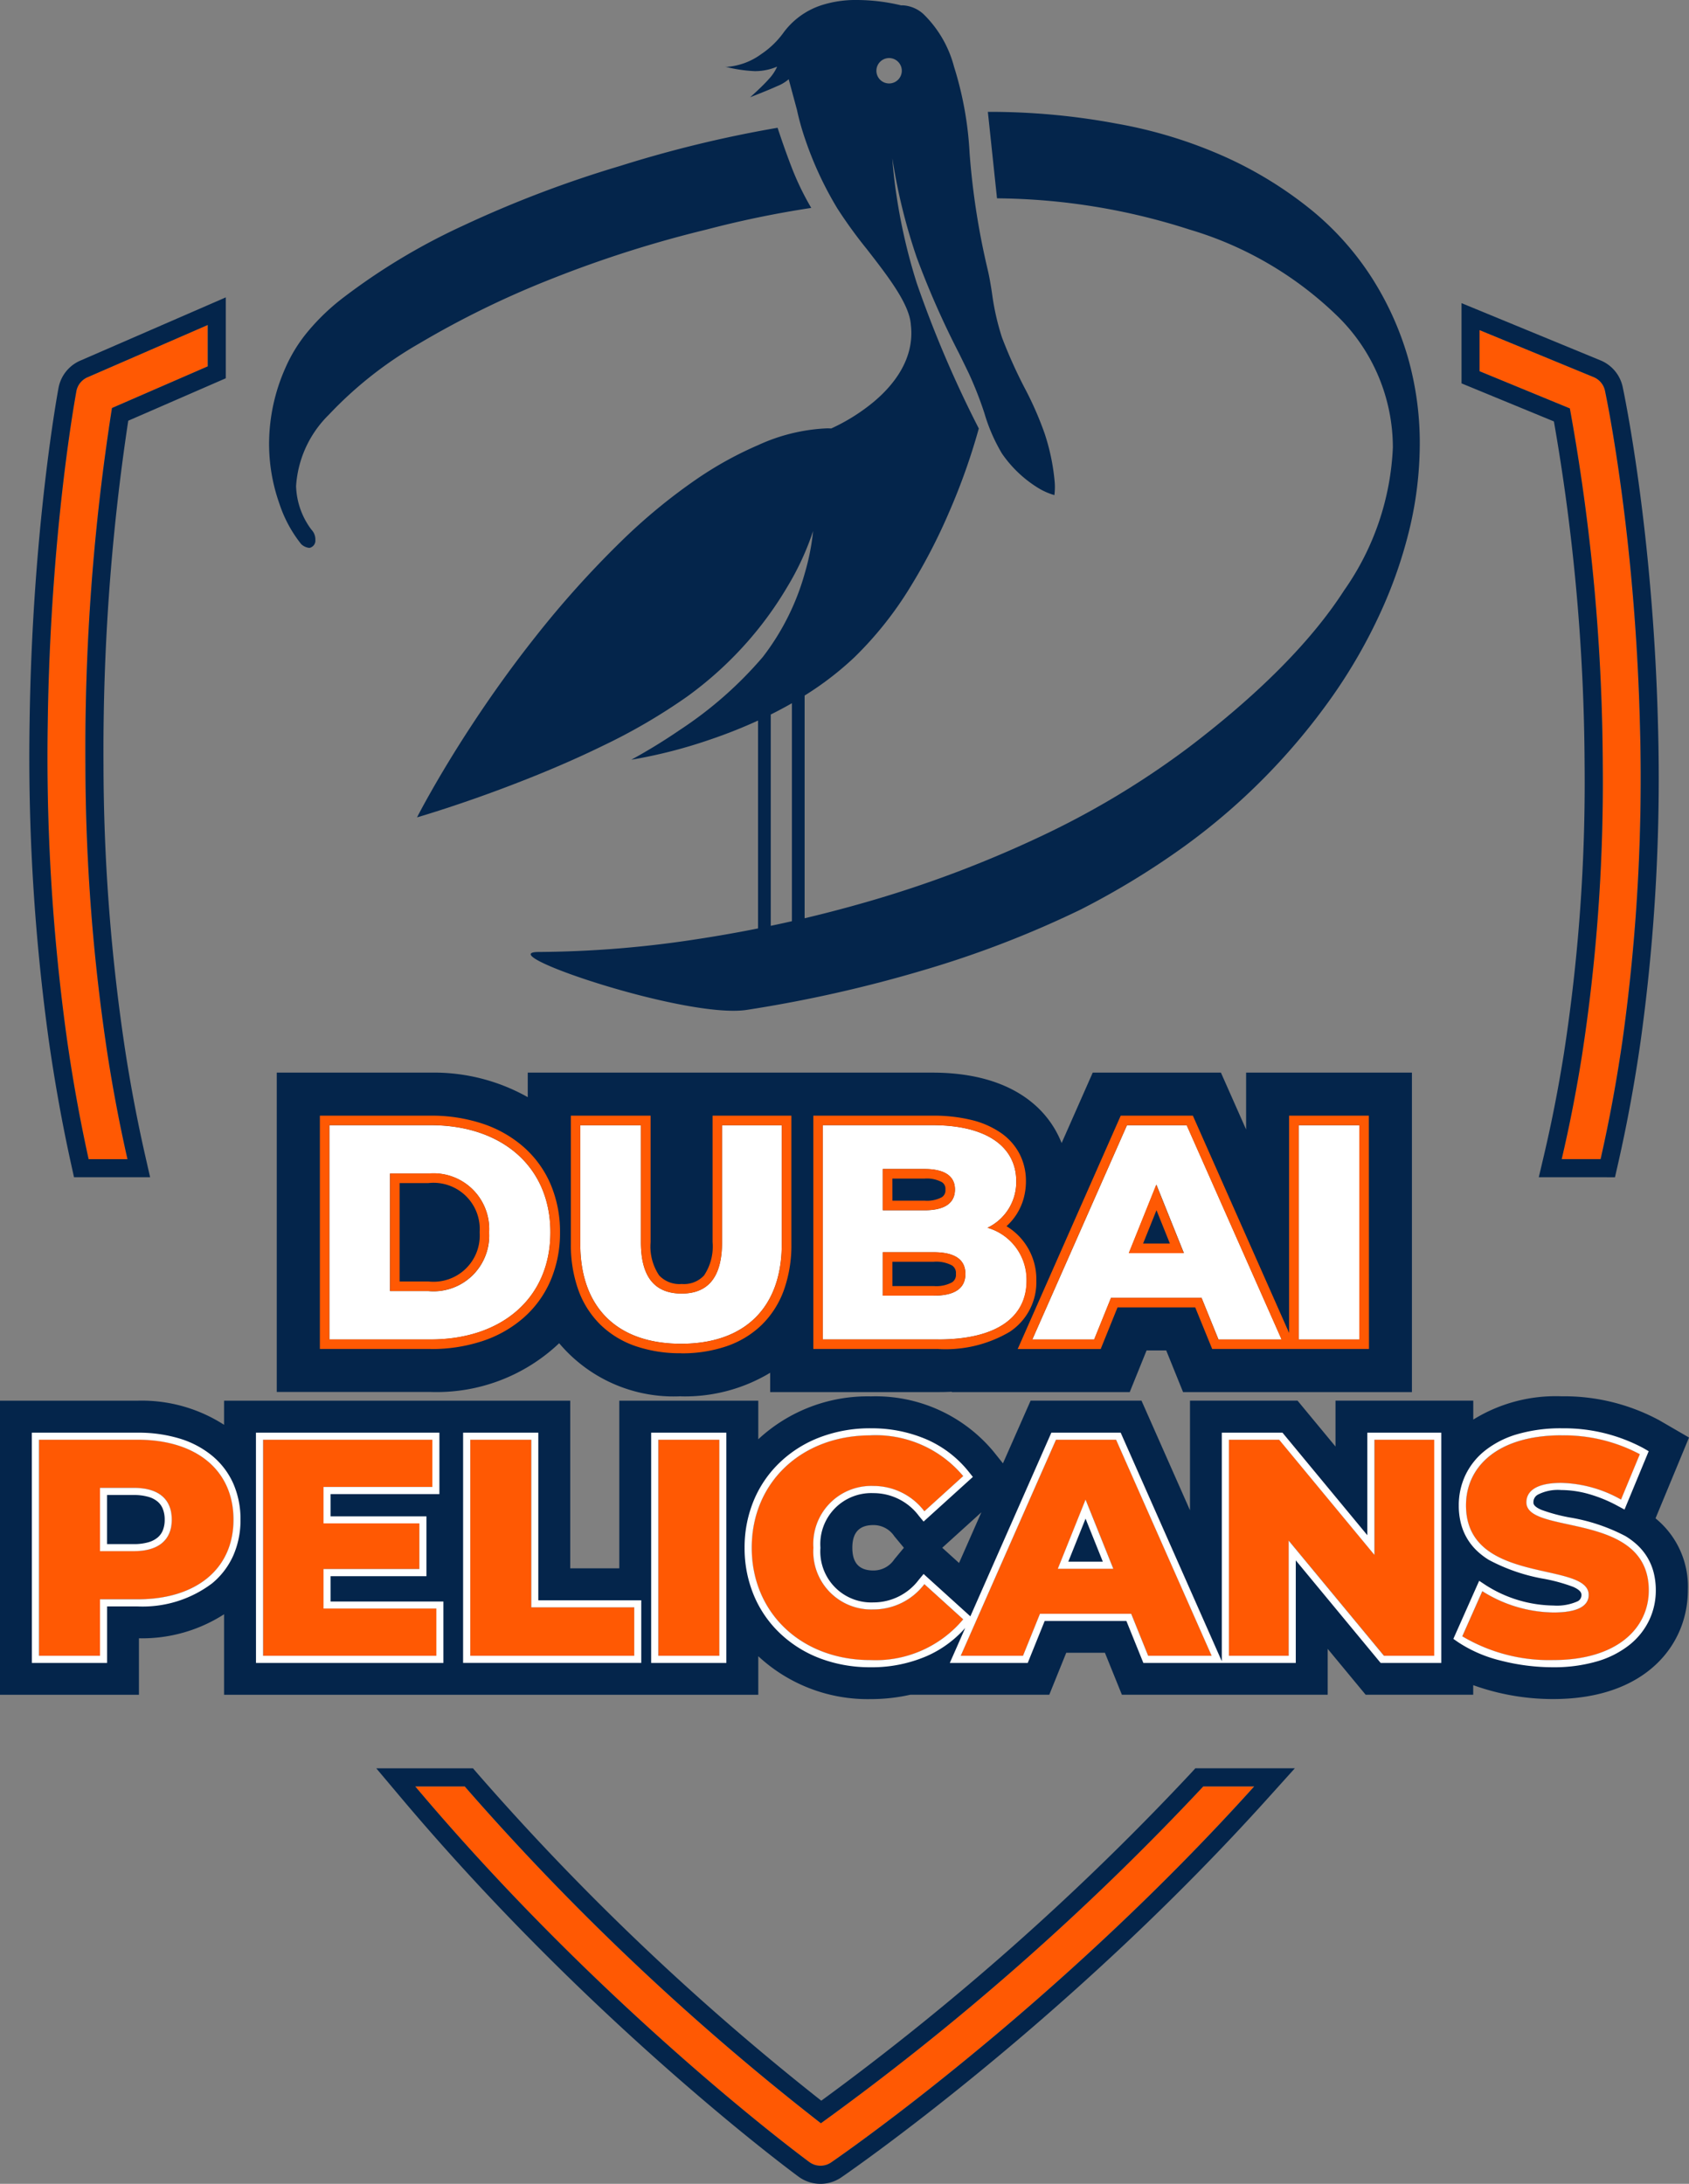
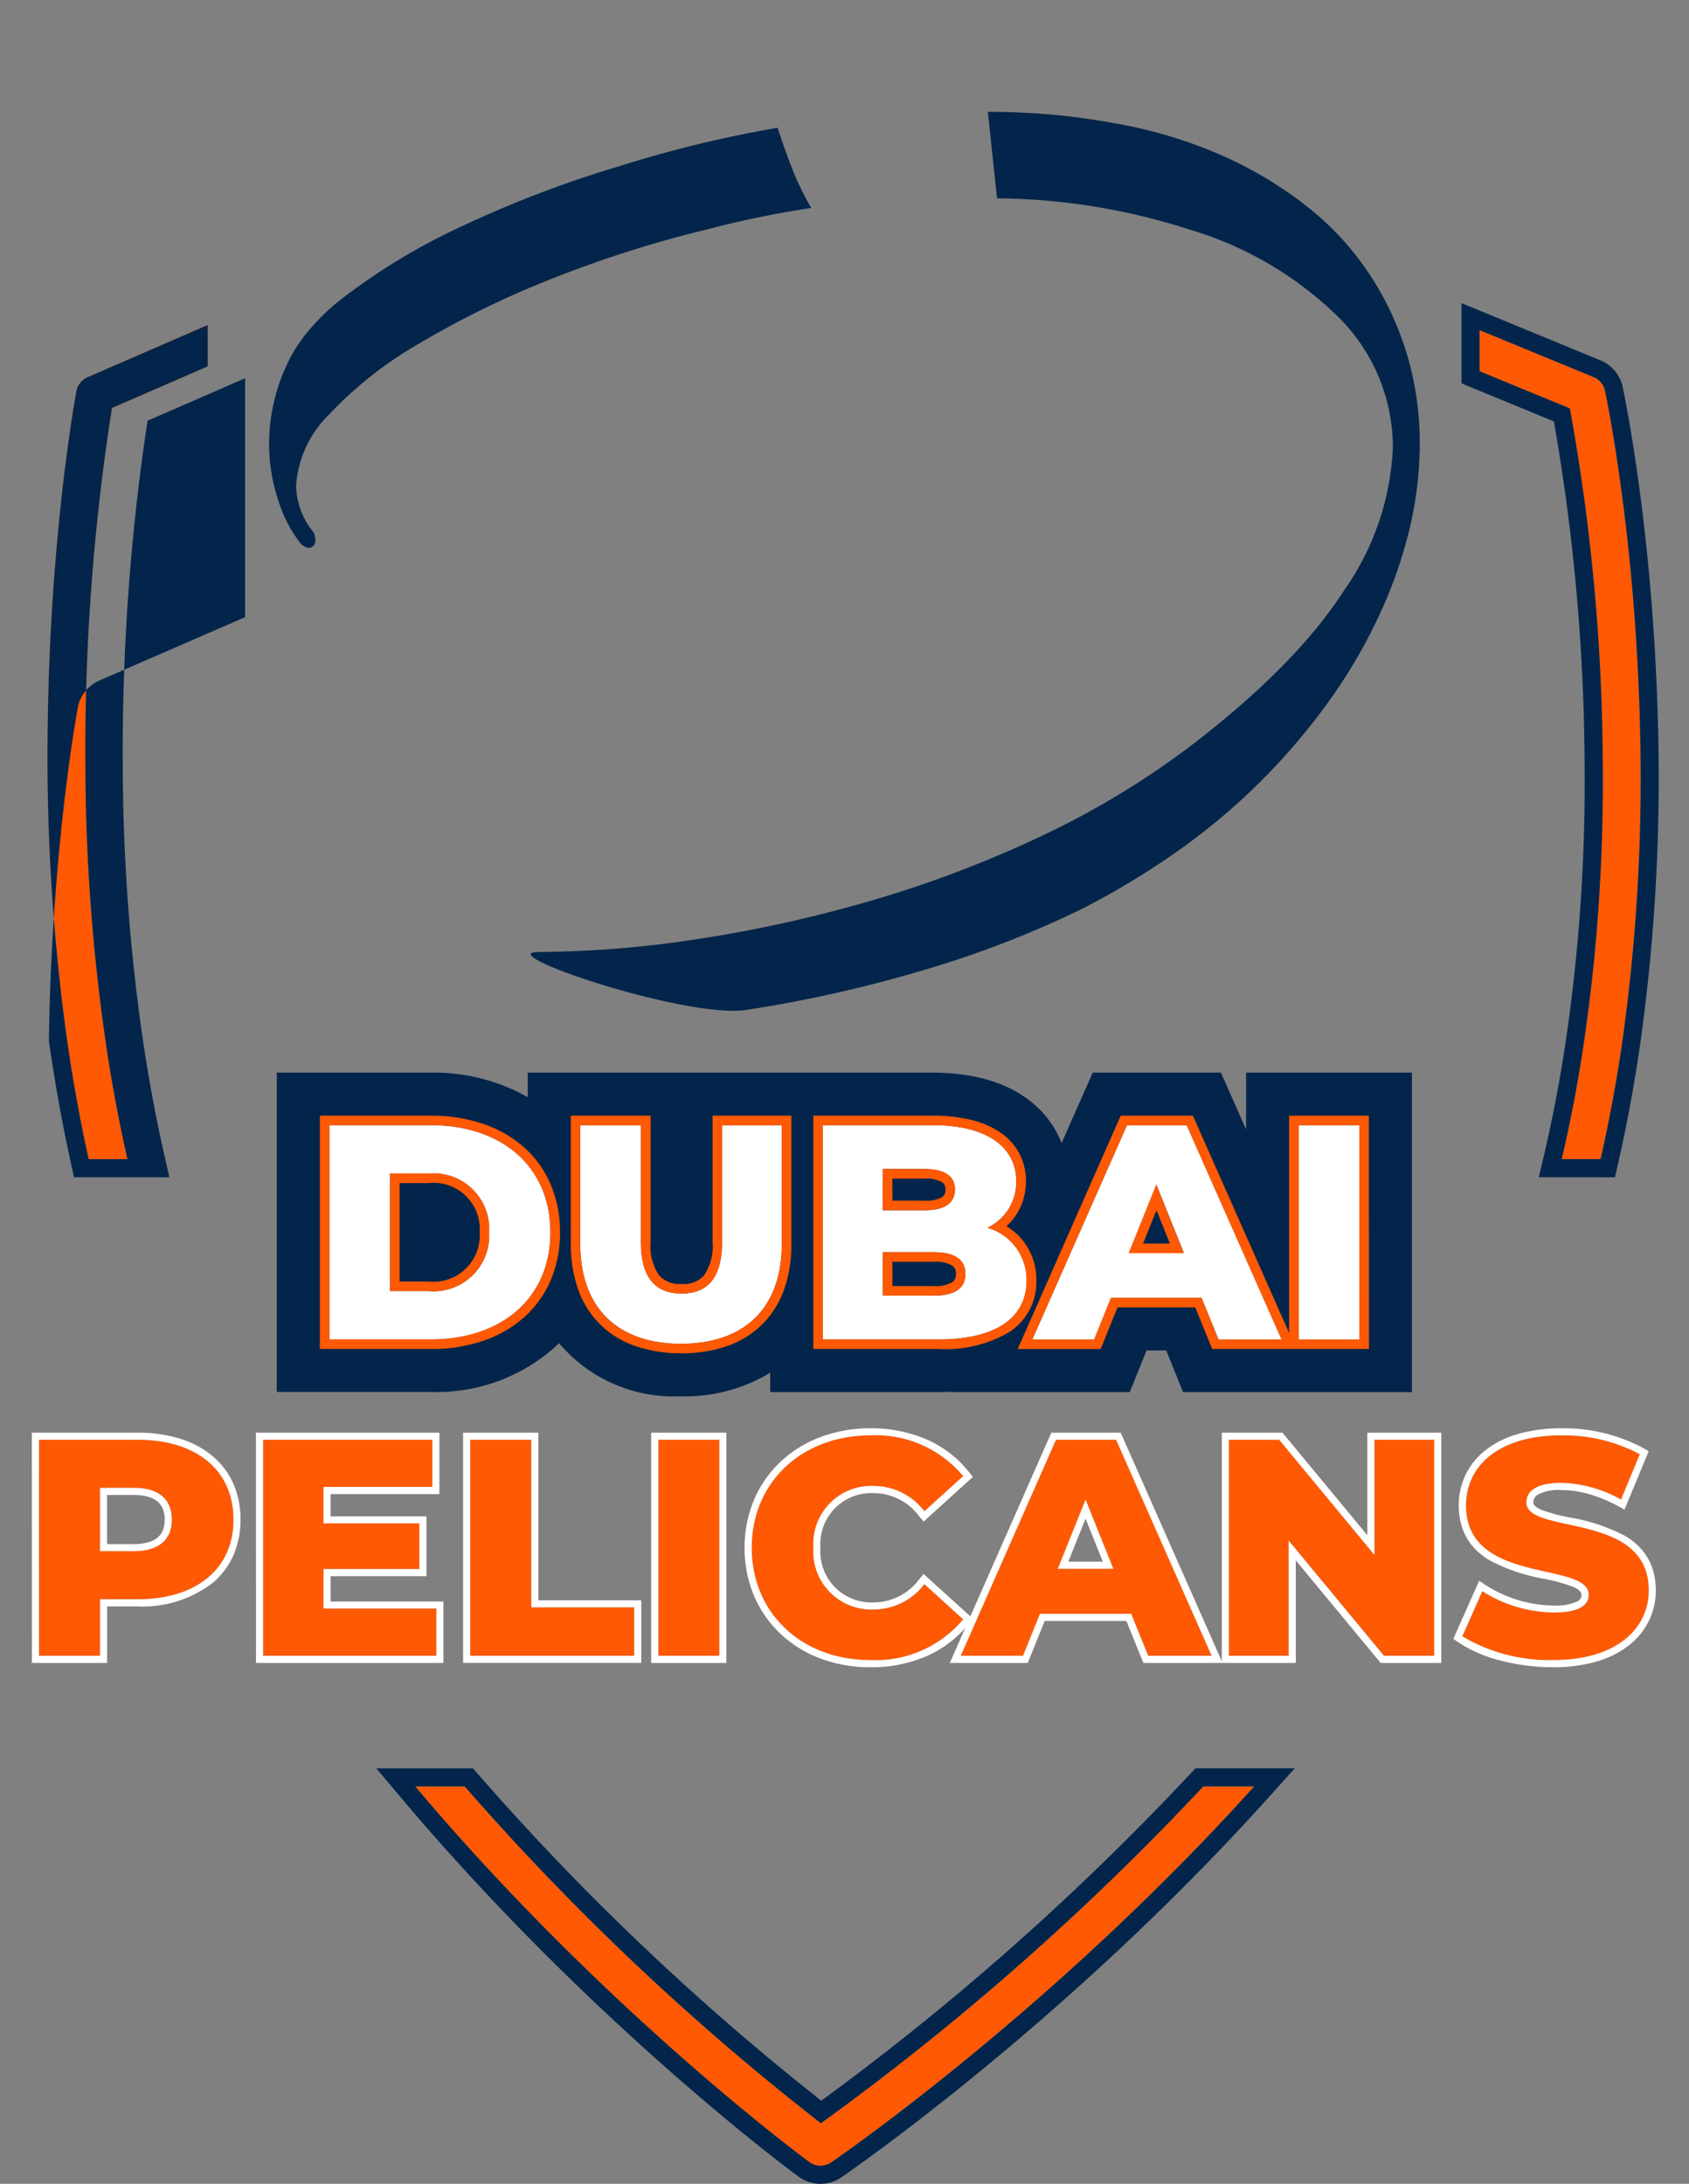
<svg xmlns="http://www.w3.org/2000/svg" width="116" height="150" viewBox="0 0 116 150">
  <rect x="0" y="0" width="116" height="150" fill="#808080" stroke="none" />
  <g id="logo-dubai-pelicans" transform="translate(-604 -88.388)">
    <g id="Group_5" data-name="Group 5" transform="translate(604 162.063)">
      <g id="Group_9" data-name="Group 9" transform="translate(0 0)">
        <g id="Group_7" data-name="Group 7" transform="translate(0 22.236)">
-           <path id="Path_13_-_Outline" data-name="Path 13 - Outline" d="M-412.27-143.556c-4.7,0-8.152,3.2-8.152,7.717s3.451,7.717,8.152,7.717a7.835,7.835,0,0,0,6.373-2.8l-2.668-2.417a4.379,4.379,0,0,1-3.494,1.738,3.977,3.977,0,0,1-4.129-4.24,3.977,3.977,0,0,1,4.129-4.24,4.379,4.379,0,0,1,3.494,1.738l2.668-2.417a7.835,7.835,0,0,0-6.373-2.8m47.47,0c-4.4,0-6.564,2.162-6.564,4.812,0,5.512,8.427,3.795,8.427,6.148,0,.721-.677,1.208-2.414,1.208a9.337,9.337,0,0,1-4.891-1.463l-1.376,3.1a11.661,11.661,0,0,0,6.246,1.632c4.4,0,6.564-2.2,6.564-4.791,0-5.47-8.406-3.774-8.406-6.042,0-.742.635-1.336,2.393-1.336a8.749,8.749,0,0,1,4.108,1.145l1.292-3.116a11.088,11.088,0,0,0-5.378-1.293m-104.574.3v14.84h4.192v-3.88h2.583c4.044,0,6.585-2.1,6.585-5.47,0-3.392-2.541-5.491-6.585-5.491h-6.775m6.521,7.653h-2.329v-4.346h2.329c1.736,0,2.6.806,2.6,2.184,0,1.357-.868,2.162-2.6,2.162m8.872-7.653v14.84h11.9v-3.244h-7.749v-2.714h6.585v-3.138h-6.585v-2.5h7.474v-3.244h-11.624m14.228,0v14.84h11.264v-3.328h-7.072v-11.512h-4.192m12.916,0v14.84h4.192v-14.84h-4.192m27.313,0-6.543,14.84h4.277l1.164-2.883h6.267l1.165,2.883h4.362l-6.564-14.84h-4.129m3.938,8.862H-399.4l1.906-4.749,1.906,4.749m7.94-8.862v14.84h4.108v-7.908l6.542,7.908h3.451v-14.84h-4.108v7.908l-6.542-7.908h-3.451m-24.624-2.977a10.536,10.536,0,0,1,8.464,3.8l.639.8,1.9-4.307h7.616l3.33,7.529v-7.529h7.387l2.607,3.151v-3.151h9.462v1.3a10.763,10.763,0,0,1,6.067-1.6,13.778,13.778,0,0,1,6.721,1.655l2.029,1.178-2.3,5.551a6.04,6.04,0,0,1,2.22,4.94c0,3.719-2.857,7.472-9.241,7.472a16.164,16.164,0,0,1-5.5-.954v.658h-7.387l-2.607-3.151v3.151H-395l-1.165-2.883h-2.657l-1.165,2.883h-9.543a12.459,12.459,0,0,1-2.742.3,11.04,11.04,0,0,1-7.7-2.946v2.649h-36.69v-5.531a10.414,10.414,0,0,1-5.846,1.651v3.88h-9.546v-20.2h9.452a10.434,10.434,0,0,1,5.94,1.656v-1.656h23.775v11.512h3.369v-11.512h9.546v2.649A11.04,11.04,0,0,1-412.27-146.236Zm6.088,11.443,1.534-3.481-2.688,2.435Zm-3.788-1.045-.655-.789a1.713,1.713,0,0,0-1.434-.77c-.977,0-1.452.51-1.452,1.56s.475,1.56,1.452,1.56a1.713,1.713,0,0,0,1.434-.77Z" transform="translate(472.051 146.236)" fill="#04254b" />
          <path id="Path_13" data-name="Path 13" d="M-443.276-123.939h-6.775v14.84h4.192v-3.88h2.583c4.044,0,6.584-2.1,6.584-5.47C-436.692-121.84-439.232-123.939-443.276-123.939Zm-.254,7.653h-2.329v-4.346h2.329c1.736,0,2.6.806,2.6,2.184C-440.926-117.092-441.794-116.286-443.53-116.286Zm13.021,3.943v-2.714h6.584v-3.138h-6.584v-2.5h7.474v-3.244h-11.623v14.84h11.9v-3.244Zm10.078,3.244h11.263v-3.328h-7.071v-11.512h-4.192Zm12.915,0h4.192v-14.84h-4.192Zm14.566.3a7.835,7.835,0,0,0,6.373-2.8l-2.668-2.417a4.379,4.379,0,0,1-3.493,1.738,3.977,3.977,0,0,1-4.128-4.24,3.977,3.977,0,0,1,4.128-4.24,4.379,4.379,0,0,1,3.493,1.738l2.668-2.417a7.835,7.835,0,0,0-6.373-2.8c-4.7,0-8.151,3.2-8.151,7.717S-397.651-108.8-392.951-108.8Zm19.076-.3h4.361l-6.563-14.84h-4.128l-6.542,14.84h4.277l1.164-2.883h6.267Zm-6.2-5.978,1.905-4.749,1.905,4.749Zm21.743-8.862v7.908l-6.542-7.908h-3.451v14.84h4.107v-7.908l6.542,7.908h3.451v-14.84Zm12.28,15.137c4.4,0,6.563-2.2,6.563-4.791,0-5.47-8.405-3.774-8.405-6.042,0-.742.635-1.336,2.392-1.336a8.748,8.748,0,0,1,4.107,1.145l1.291-3.116a11.087,11.087,0,0,0-5.378-1.293c-4.4,0-6.563,2.162-6.563,4.812,0,5.512,8.426,3.795,8.426,6.148,0,.721-.677,1.208-2.414,1.208a9.337,9.337,0,0,1-4.891-1.463l-1.376,3.1A11.66,11.66,0,0,0-346.056-108.8Z" transform="translate(452.731 126.916)" fill="#ff5903" />
          <path id="Path_13_-_Outline-2" data-name="Path 13 - Outline" d="M-396.464-127.749c-4.7,0-8.151,3.2-8.151,7.717s3.451,7.717,8.151,7.717a7.835,7.835,0,0,0,6.373-2.8l-2.668-2.417a4.379,4.379,0,0,1-3.493,1.738,3.977,3.977,0,0,1-4.128-4.24,3.977,3.977,0,0,1,4.128-4.24,4.379,4.379,0,0,1,3.493,1.738l2.668-2.417a7.835,7.835,0,0,0-6.373-2.8m47.467,0c-4.4,0-6.563,2.162-6.563,4.812,0,5.512,8.426,3.795,8.426,6.148,0,.721-.677,1.208-2.414,1.208a9.337,9.337,0,0,1-4.891-1.463l-1.376,3.1a11.661,11.661,0,0,0,6.246,1.632c4.4,0,6.563-2.2,6.563-4.791,0-5.47-8.405-3.774-8.405-6.042,0-.742.635-1.336,2.392-1.336a8.748,8.748,0,0,1,4.107,1.145l1.291-3.116A11.087,11.087,0,0,0-349-127.749m-104.568.3v14.84h4.192v-3.88h2.583c4.044,0,6.585-2.1,6.585-5.47,0-3.392-2.541-5.491-6.585-5.491h-6.775m6.521,7.653h-2.329v-4.346h2.329c1.736,0,2.6.806,2.6,2.184,0,1.357-.868,2.162-2.6,2.162m8.871-7.653v14.84h11.9v-3.244h-7.749v-2.714h6.585v-3.138h-6.585v-2.5h7.474v-3.244h-11.623m14.228,0v14.84h11.263v-3.328h-7.071v-11.512h-4.192m12.915,0v14.84h4.192v-14.84h-4.192m27.312,0-6.542,14.84h4.277l1.164-2.883h6.267l1.164,2.883h4.361l-6.563-14.84h-4.129m3.938,8.862h-3.811l1.905-4.749,1.905,4.749m7.94-8.862v14.84h4.107v-7.908l6.542,7.908h3.451v-14.84h-4.107v7.908l-6.542-7.908h-3.451m-24.623-.784a9.5,9.5,0,0,1,3.867.765,7.579,7.579,0,0,1,2.885,2.216l.286.358-3.384,3.066-.324-.391a3.893,3.893,0,0,0-3.119-1.562,3.5,3.5,0,0,0-3.642,3.753,3.5,3.5,0,0,0,3.642,3.753,3.893,3.893,0,0,0,3.119-1.562l.324-.391,3.212,2.91,5.562-12.616h4.762l6.945,15.7v-15.7h4.167l5.827,7.043v-7.043h5.081v15.815h-4.167l-5.827-7.043v7.043h-10.469l-1.165-2.883h-5.611l-1.164,2.883h-5.352l1.058-2.4a7.586,7.586,0,0,1-2.648,1.933,9.5,9.5,0,0,1-3.867.765,9.692,9.692,0,0,1-3.428-.6,8.179,8.179,0,0,1-2.744-1.7,7.672,7.672,0,0,1-1.815-2.605,8.4,8.4,0,0,1-.651-3.3,8.4,8.4,0,0,1,.651-3.3,7.672,7.672,0,0,1,1.815-2.605,8.179,8.179,0,0,1,2.744-1.7A9.692,9.692,0,0,1-396.464-128.236Zm15.963,9.158-1.185-2.954-1.185,2.954Zm31.5-9.158a11.538,11.538,0,0,1,5.622,1.359l.369.214-1.661,4.008-.474-.255a9.748,9.748,0,0,0-2-.818,7.043,7.043,0,0,0-1.876-.269,3,3,0,0,0-1.594.313.589.589,0,0,0-.312.535c0,.083,0,.277.547.513a11.776,11.776,0,0,0,1.928.521,12.7,12.7,0,0,1,3.834,1.276,4.907,4.907,0,0,1,.829.621,3.962,3.962,0,0,1,.671.82,3.918,3.918,0,0,1,.441,1.038,4.889,4.889,0,0,1,.155,1.254,4.733,4.733,0,0,1-.454,2.049,4.826,4.826,0,0,1-1.359,1.7,6.506,6.506,0,0,1-2.214,1.127,10.532,10.532,0,0,1-3.023.406,14.432,14.432,0,0,1-3.636-.467,9.256,9.256,0,0,1-2.888-1.253l-.33-.23,1.773-3.989.479.317a8.828,8.828,0,0,0,4.622,1.382,3.47,3.47,0,0,0,1.624-.274.472.472,0,0,0,.3-.447c0-.092,0-.308-.567-.56a11.7,11.7,0,0,0-1.96-.545,12.643,12.643,0,0,1-3.82-1.3,4.9,4.9,0,0,1-.824-.626,3.981,3.981,0,0,1-.665-.824,3.96,3.96,0,0,1-.437-1.041,4.949,4.949,0,0,1-.153-1.255,4.834,4.834,0,0,1,.453-2.078,4.787,4.787,0,0,1,1.36-1.7,6.469,6.469,0,0,1,2.215-1.12A10.649,10.649,0,0,1-349-128.236Zm-105.055.3h7.262a9.749,9.749,0,0,1,2.879.4,6.464,6.464,0,0,1,2.241,1.183,5.245,5.245,0,0,1,1.449,1.9,6.054,6.054,0,0,1,.5,2.488,6,6,0,0,1-.5,2.477,5.237,5.237,0,0,1-1.449,1.9A7.908,7.908,0,0,1-446.789-116h-2.1v3.88h-5.165Zm7.008,7.653a3.546,3.546,0,0,0,1-.127,1.726,1.726,0,0,0,.636-.329,1.256,1.256,0,0,0,.354-.493,1.924,1.924,0,0,0,.127-.726,1.982,1.982,0,0,0-.128-.74,1.265,1.265,0,0,0-.354-.5,1.715,1.715,0,0,0-.635-.33,3.534,3.534,0,0,0-1-.127h-1.842v3.371Zm8.384-7.653h12.6v4.218h-7.474v1.527h6.584v4.112h-6.584v1.739h7.749v4.218h-12.872Zm14.228,0h5.165v11.512h7.071v4.3h-12.237Zm12.915,0h5.165v15.815h-5.165Z" transform="translate(456.244 130.429)" fill="#fff" />
        </g>
        <g id="Group_8" data-name="Group 8" transform="translate(19.008)">
          <path id="Path_12_-_Outline" data-name="Path 12 - Outline" d="M-209.657-92.977c4.352,0,6.916-2.46,6.916-6.853v-8.157h-4.1v8.03c0,2.523-1.051,3.532-2.775,3.532-1.745,0-2.8-1.009-2.8-3.532v-8.03h-4.162v8.157c0,4.394,2.565,6.853,6.916,6.853m46.584-.294v-14.715h-4.162v14.715h4.162m-5.34,0-6.517-14.715h-4.1l-6.5,14.715h4.246l1.156-2.859h6.222l1.156,2.859h4.331m-6.706-5.928H-178.9l1.892-4.709,1.892,4.709m-16.86,5.928c3.952,0,6.054-1.493,6.054-4.036a3.715,3.715,0,0,0-2.691-3.637,3.475,3.475,0,0,0,1.976-3.2c0-2.27-1.892-3.847-5.76-3.847h-7.526v14.715h7.946m-3.826-5.991h3.49c1.43,0,2.186.483,2.186,1.493s-.757,1.493-2.186,1.493h-3.49v-2.985m0-5.718h2.859c1.387,0,2.1.484,2.1,1.408,0,.946-.715,1.429-2.1,1.429H-195.8v-2.838m-31.049,11.709c4.877,0,8.22-2.838,8.22-7.358s-3.342-7.358-8.22-7.358h-6.958v14.715h6.958m-2.8-11.394h2.628a3.826,3.826,0,0,1,4.183,4.036,3.826,3.826,0,0,1-4.183,4.036h-2.628v-8.072m19.992,15.3a10.274,10.274,0,0,1-8.372-3.643,12.211,12.211,0,0,1-8.824,3.348h-10.571V-111.6h10.571a13.125,13.125,0,0,1,6.667,1.685V-111.6H-192.4c5.186,0,7.864,2.258,8.88,4.838l2.136-4.838h8.805l1.729,3.905V-111.6h11.389v21.942h-15.719l-1.156-2.859h-1.35l-1.156,2.859h-12.227l.01-.023q-.446.023-.919.023h-11.559v-1.327A11.333,11.333,0,0,1-209.657-89.364Z" transform="translate(237.424 111.6)" fill="#04254b" />
          <path id="Path_12" data-name="Path 12" d="M-215.424-74.885h6.958c4.877,0,8.22-2.838,8.22-7.358s-3.342-7.358-8.22-7.358h-6.958Zm4.162-3.321v-8.072h2.628a3.826,3.826,0,0,1,4.183,4.036,3.826,3.826,0,0,1-4.183,4.036Zm19.992,3.616c4.352,0,6.916-2.46,6.916-6.853V-89.6h-4.1v8.03c0,2.523-1.051,3.532-2.775,3.532-1.745,0-2.8-1.009-2.8-3.532V-89.6h-4.162v8.156C-198.186-77.05-195.621-74.59-191.27-74.59Zm21.043-7.967a3.475,3.475,0,0,0,1.976-3.2c0-2.27-1.892-3.847-5.76-3.847h-7.526v14.715h7.946c3.952,0,6.054-1.493,6.054-4.036A3.715,3.715,0,0,0-170.227-82.558Zm-4.331-4.036c1.387,0,2.1.484,2.1,1.408,0,.946-.715,1.429-2.1,1.429h-2.859v-2.838Zm.631,8.7h-3.49v-2.985h3.49c1.429,0,2.186.484,2.186,1.493S-172.5-77.891-173.927-77.891Zm19.571,3.006h4.331L-156.542-89.6h-4.1l-6.5,14.715h4.246l1.156-2.859h6.222Zm-6.159-5.928,1.892-4.709,1.892,4.709Zm11.667,5.928h4.162V-89.6h-4.162Z" transform="translate(219.037 93.213)" fill="#fff" />
          <path id="Path_12_-_Outline-2" data-name="Path 12 - Outline" d="M-194.613-77.933c4.352,0,6.916-2.46,6.916-6.853v-8.156h-4.1v8.03c0,2.523-1.051,3.532-2.775,3.532-1.745,0-2.8-1.009-2.8-3.532v-8.03h-4.162v8.156c0,4.394,2.565,6.853,6.916,6.853m46.585-.294V-92.943h-4.162v14.715h4.162m-5.34,0-6.517-14.715h-4.1l-6.5,14.715h4.246l1.156-2.859h6.222l1.156,2.859h4.331m-6.706-5.928h-3.784l1.892-4.709,1.892,4.709m-16.86,5.928c3.952,0,6.054-1.493,6.054-4.036A3.716,3.716,0,0,0-173.57-85.9a3.475,3.475,0,0,0,1.976-3.2c0-2.27-1.892-3.847-5.76-3.847h-7.526v14.715h7.946m-3.826-5.991h3.49c1.43,0,2.186.483,2.186,1.493s-.757,1.493-2.186,1.493h-3.49v-2.985m0-5.718h2.859c1.387,0,2.1.483,2.1,1.408,0,.946-.715,1.429-2.1,1.429h-2.859v-2.838m-31.049,11.709c4.877,0,8.22-2.838,8.22-7.358s-3.342-7.358-8.22-7.358h-6.958v14.715h6.958m-2.8-11.394h2.628a3.826,3.826,0,0,1,4.183,4.036,3.826,3.826,0,0,1-4.183,4.036H-214.6v-8.072m19.992,12.345a9.463,9.463,0,0,1-3.134-.49,6.465,6.465,0,0,1-2.416-1.477,6.365,6.365,0,0,1-1.515-2.394,9.213,9.213,0,0,1-.508-3.149V-93.6h5.476v8.687a3.552,3.552,0,0,0,.588,2.287,1.906,1.906,0,0,0,1.551.588,1.876,1.876,0,0,0,1.531-.586,3.567,3.567,0,0,0,.586-2.289V-93.6h5.413v8.813a9.213,9.213,0,0,1-.508,3.149,6.365,6.365,0,0,1-1.515,2.394,6.464,6.464,0,0,1-2.416,1.477A9.463,9.463,0,0,1-194.613-77.277Zm47.241-.294h-10.77L-159.3-80.43h-5.337l-1.156,2.859h-5.7l7.076-16.029h4.955l6.61,14.925V-93.6h5.476Zm-15.514-7.242h1.84l-.92-2.29Zm-14.048,7.242h-8.6V-93.6h8.183a11.017,11.017,0,0,1,2.694.3,6.044,6.044,0,0,1,2.017.891,4.01,4.01,0,0,1,1.279,1.454,4.051,4.051,0,0,1,.428,1.857,4.429,4.429,0,0,1-.155,1.176,4.011,4.011,0,0,1-.459,1.052,4.084,4.084,0,0,1-.721.863,4.25,4.25,0,0,1,2.049,3.741,4.069,4.069,0,0,1-1.833,3.516A8.669,8.669,0,0,1-176.934-77.571Zm-3.169-4.32h2.833a2.288,2.288,0,0,0,1.263-.256.608.608,0,0,0,.266-.579.608.608,0,0,0-.266-.579,2.288,2.288,0,0,0-1.263-.256H-180.1Zm0-5.865h2.2A2.158,2.158,0,0,0-176.7-88a.556.556,0,0,0,.243-.526.534.534,0,0,0-.24-.506,2.18,2.18,0,0,0-1.205-.246h-2.2Zm-31.706,10.185h-7.615V-93.6h7.615a11.112,11.112,0,0,1,3.552.548,8.177,8.177,0,0,1,2.822,1.6,7.16,7.16,0,0,1,1.851,2.55,8.314,8.314,0,0,1,.652,3.317,8.314,8.314,0,0,1-.652,3.317,7.16,7.16,0,0,1-1.851,2.55,8.177,8.177,0,0,1-2.822,1.6A11.112,11.112,0,0,1-211.809-77.571Zm-2.139-4.635h1.971a3.175,3.175,0,0,0,3.526-3.379,3.175,3.175,0,0,0-3.526-3.379h-1.971Z" transform="translate(222.38 96.556)" fill="#ff5903" />
        </g>
      </g>
    </g>
    <path id="Path_9" data-name="Path 9" d="M25.558,65.645a73.794,73.794,0,0,0,10.893-.884,92,92,0,0,0,11.82-2.607,79.118,79.118,0,0,0,11.6-4.374,58.016,58.016,0,0,0,10.32-6.186c4.858-3.694,8.449-7.322,10.673-10.781A18.422,18.422,0,0,0,84.215,31a12.625,12.625,0,0,0-3.7-8.926,24.569,24.569,0,0,0-10.276-6.053A44.085,44.085,0,0,0,57.028,13.88L56.4,7.94a47.157,47.157,0,0,1,8.841.808,31.623,31.623,0,0,1,7.551,2.328,27.043,27.043,0,0,1,5.877,3.645A19.845,19.845,0,0,1,82.8,19.383a21.078,21.078,0,0,1,2.448,5.424,21.469,21.469,0,0,1,.816,5.932,25.333,25.333,0,0,1-.673,5.722,31.415,31.415,0,0,1-2.018,5.854,36.313,36.313,0,0,1-3.308,5.766,44.211,44.211,0,0,1-4.543,5.457,43.806,43.806,0,0,1-5.766,4.949,54.36,54.36,0,0,1-6.979,4.242A69.818,69.818,0,0,1,52.02,66.882a91.75,91.75,0,0,1-12.172,2.74C35.692,70.267,22.106,65.645,25.558,65.645ZM9.789,37.889a.955.955,0,0,1-.548-.257,8.887,8.887,0,0,1-1.5-2.784,12.3,12.3,0,0,1-.705-4.286,12.87,12.87,0,0,1,1.1-4.993A10.408,10.408,0,0,1,9.67,23.062a15.036,15.036,0,0,1,2.392-2.309,43.391,43.391,0,0,1,8.291-4.993,77.571,77.571,0,0,1,10.805-4.109,82.29,82.29,0,0,1,10.8-2.618c.23.7.583,1.73.963,2.711a18.958,18.958,0,0,0,1.35,2.794,69.132,69.132,0,0,0-7.2,1.488,79.636,79.636,0,0,0-10.673,3.4,63.427,63.427,0,0,0-9.041,4.418,26.927,26.927,0,0,0-6.219,4.9,7.534,7.534,0,0,0-2.249,4.9,5.216,5.216,0,0,0,1.059,3,.961.961,0,0,1,.265.707.5.5,0,0,1-.265.486A.348.348,0,0,1,9.789,37.889Z" transform="translate(615.446 88.131)" fill="#04254b" stroke="rgba(0,0,0,0)" stroke-width="1" />
-     <path id="Path_8" data-name="Path 8" d="M23.421,65.213V49.493a34.389,34.389,0,0,1-3.276,1.3,34.052,34.052,0,0,1-5.43,1.391,39.147,39.147,0,0,0,3.343-2.052,26.9,26.9,0,0,0,5.685-5,16.835,16.835,0,0,0,2.9-5.8,15.87,15.87,0,0,0,.56-2.856v0a19,19,0,0,1-1.777,3.841,24.707,24.707,0,0,1-2.657,3.68,25.138,25.138,0,0,1-4.222,3.851,39.9,39.9,0,0,1-5.768,3.368c-1.82.891-3.859,1.772-6.058,2.618C3.007,55.273.03,56.134,0,56.142H0c.014-.027,1.375-2.7,3.741-6.306,1.4-2.136,2.88-4.192,4.4-6.109a67.449,67.449,0,0,1,5.835-6.5A39.009,39.009,0,0,1,19.2,32.911a24.855,24.855,0,0,1,4.229-2.338,12.6,12.6,0,0,1,4.735-1.152c.182,0,.279.01.28.01a13.046,13.046,0,0,0,2.939-1.845c1.31-1.1,2.812-2.911,2.533-5.27-.085-1.422-1.577-3.343-3.02-5.2a32.174,32.174,0,0,1-2.023-2.791,24.141,24.141,0,0,1-2.2-4.719,17.41,17.41,0,0,1-.58-2.063l-.567-2.1a2.7,2.7,0,0,1-.794.474c-.652.3-1.843.758-1.855.763.006-.005.81-.712,1.273-1.237a3.04,3.04,0,0,0,.582-.866h0a3.916,3.916,0,0,1-1.531.31,9.742,9.742,0,0,1-2.049-.31.959.959,0,0,0,.172.013,4.574,4.574,0,0,0,2.316-.873A6.027,6.027,0,0,0,25.127,2.3,5.259,5.259,0,0,1,27.736.372,7.666,7.666,0,0,1,30.239,0a13.2,13.2,0,0,1,3.026.372.735.735,0,0,1,.1-.006,2.293,2.293,0,0,1,1.439.623,7.814,7.814,0,0,1,2.076,3.588,23.842,23.842,0,0,1,1.071,5.947A51.186,51.186,0,0,0,39.2,18.55c.11.47.2,1,.286,1.563a17.211,17.211,0,0,0,.689,3.068,33.2,33.2,0,0,0,1.549,3.453A23.074,23.074,0,0,1,43.1,29.765a14.655,14.655,0,0,1,.684,3.225,4.352,4.352,0,0,1-.01,1.017h0a4.489,4.489,0,0,1-1.146-.511,8.294,8.294,0,0,1-2.453-2.341,11.962,11.962,0,0,1-1.211-2.787,25.437,25.437,0,0,0-1.057-2.7c-.213-.442-.437-.9-.675-1.385a59.429,59.429,0,0,1-2.91-6.591,39.544,39.544,0,0,1-1.675-6.809c0,.009.053,1.014.288,2.578a39.137,39.137,0,0,0,1.387,5.987,77.312,77.312,0,0,0,4.261,9.984,43.35,43.35,0,0,1-2.029,5.719A39.189,39.189,0,0,1,33.9,40.283a24.663,24.663,0,0,1-3.85,4.854,21.552,21.552,0,0,1-3.43,2.638V63.9h-.872V48.3q-.3.173-.611.34-.414.224-.843.438V65.213ZM31.55,4.86a.872.872,0,1,0,.872-.872A.873.873,0,0,0,31.55,4.86Z" transform="translate(632.641 88.388)" fill="#04254b" />
    <path id="Path_11" data-name="Path 11" d="M-3903.916,126.437a1.3,1.3,0,0,1-.768-.25c-.009-.006-.92-.675-2.487-1.923-1.385-1.1-3.592-2.907-6.242-5.239-2.962-2.607-5.87-5.335-8.644-8.109-3.459-3.459-6.72-7-9.692-10.531h3.4a175.639,175.639,0,0,0,24.46,23.134,181.929,181.929,0,0,0,26.259-23.134h3.5c-3.031,3.365-6.348,6.745-9.859,10.047-2.354,2.214-4.818,4.414-7.325,6.54-2.012,1.706-4.055,3.369-6.075,4.942-3.452,2.69-5.7,4.233-5.795,4.3h0A1.3,1.3,0,0,1-3903.916,126.437ZM-3951.51,57.3h-2.668c-.588-2.671-1.091-5.456-1.494-8.279a141.175,141.175,0,0,1-1.312-21.773c.041-2.994.169-6.041.379-9.054.169-2.421.39-4.825.659-7.145.478-4.135.923-6.479.927-6.5a1.305,1.305,0,0,1,.762-.952L-3946,0V2.847l-6.578,2.861a151.019,151.019,0,0,0-1.823,24.5,133.845,133.845,0,0,0,1.543,20.055c.377,2.4.829,4.763,1.345,7.036Zm101.17,0h-2.671c.535-2.28,1-4.655,1.383-7.06a123.323,123.323,0,0,0,1.438-20.046,139.678,139.678,0,0,0-2.26-24.459l-6.2-2.553V.356l7.833,3.227a1.3,1.3,0,0,1,.777.928c.005.024.522,2.42,1.081,6.508.319,2.324.586,4.73.8,7.151.262,3.017.436,6.066.515,9.062a130.159,130.159,0,0,1-1.174,21.791c-.4,2.823-.916,5.607-1.522,8.276Z" transform="translate(4564.264 110.707)" fill="#ff5903" />
-     <path id="Path_11_-_Outline" data-name="Path 11 - Outline" d="M-3910.673,116.135a1.3,1.3,0,0,0,.731-.224h0c.094-.064,2.343-1.607,5.8-4.3,2.019-1.574,4.063-3.237,6.075-4.942,2.507-2.126,4.971-4.326,7.325-6.54,3.511-3.3,6.829-6.682,9.86-10.047h-3.5a181.942,181.942,0,0,1-26.26,23.134,175.63,175.63,0,0,1-24.46-23.134h-3.4c2.972,3.529,6.234,7.072,9.693,10.531,2.774,2.774,5.682,5.5,8.645,8.109,2.65,2.332,4.857,4.136,6.242,5.239,1.568,1.248,2.479,1.916,2.487,1.923a1.294,1.294,0,0,0,.768.25m-47.6-69.14h0c-.516-2.272-.968-4.64-1.345-7.036a133.846,133.846,0,0,1-1.542-20.055,150.948,150.948,0,0,1,1.823-24.5l6.578-2.861V-10.3l-8.261,3.593a1.306,1.306,0,0,0-.761.952c0,.023-.449,2.368-.928,6.5-.269,2.32-.49,4.724-.658,7.145-.21,3.013-.338,6.06-.379,9.054a141.053,141.053,0,0,0,1.312,21.773c.4,2.823.905,5.608,1.494,8.279h2.668m101.173,0h0c.606-2.669,1.118-5.453,1.523-8.276a130.187,130.187,0,0,0,1.173-21.791c-.079-3-.252-6.045-.515-9.062-.21-2.421-.479-4.826-.8-7.151-.559-4.088-1.076-6.484-1.081-6.508a1.306,1.306,0,0,0-.778-.928l-7.833-3.227v2.824l6.2,2.553a139.627,139.627,0,0,1,2.26,24.459,123.379,123.379,0,0,1-1.437,20.046c-.382,2.4-.847,4.78-1.383,7.06h2.67m-53.577,70.383a2.526,2.526,0,0,1-1.5-.488c-.01-.007-.936-.686-2.53-1.955-1.4-1.112-3.62-2.93-6.289-5.279-2.982-2.624-5.91-5.371-8.7-8.163-3.484-3.484-6.769-7.054-9.765-10.609l-1.722-2.045h6.641l.371.428a175.433,175.433,0,0,0,23.55,22.4,181.6,181.6,0,0,0,25.323-22.431l.368-.4h6.832l-1.87,2.076c-3.052,3.389-6.394,6.794-9.931,10.12-2.37,2.229-4.85,4.443-7.373,6.583-2.025,1.717-4.082,3.391-6.115,4.975-3.482,2.713-5.761,4.278-5.857,4.343A2.543,2.543,0,0,1-3910.673,117.379Zm-47.6-69.14h-3.667l-.215-.976c-.595-2.7-1.1-5.517-1.51-8.371a142.353,142.353,0,0,1-1.324-21.966c.042-3.018.17-6.088.382-9.123.17-2.442.394-4.865.664-7.2.476-4.112.923-6.491.941-6.59a2.549,2.549,0,0,1,1.487-1.861l10-4.348V-6.64l-6.7,2.916a151.64,151.64,0,0,0-1.7,23.623,132.591,132.591,0,0,0,1.527,19.867c.372,2.367.82,4.707,1.33,6.954l.345,1.519Zm101.173,0h-4.239l.359-1.528c.529-2.251.988-4.6,1.365-6.971a122.066,122.066,0,0,0,1.422-19.842A140.15,140.15,0,0,0-3860.3-3.676l-6.344-2.613V-11.8l9.548,3.933a2.548,2.548,0,0,1,1.518,1.811c.023.108.544,2.55,1.1,6.605.321,2.345.591,4.771.8,7.212.264,3.042.439,6.116.519,9.137a131.483,131.483,0,0,1-1.185,22c-.409,2.857-.927,5.674-1.541,8.375l-.22.968Z" transform="translate(4571.021 121.01)" fill="#04254b" />
+     <path id="Path_11_-_Outline" data-name="Path 11 - Outline" d="M-3910.673,116.135a1.3,1.3,0,0,0,.731-.224h0c.094-.064,2.343-1.607,5.8-4.3,2.019-1.574,4.063-3.237,6.075-4.942,2.507-2.126,4.971-4.326,7.325-6.54,3.511-3.3,6.829-6.682,9.86-10.047h-3.5a181.942,181.942,0,0,1-26.26,23.134,175.63,175.63,0,0,1-24.46-23.134h-3.4c2.972,3.529,6.234,7.072,9.693,10.531,2.774,2.774,5.682,5.5,8.645,8.109,2.65,2.332,4.857,4.136,6.242,5.239,1.568,1.248,2.479,1.916,2.487,1.923a1.294,1.294,0,0,0,.768.25m-47.6-69.14h0c-.516-2.272-.968-4.64-1.345-7.036a133.846,133.846,0,0,1-1.542-20.055,150.948,150.948,0,0,1,1.823-24.5l6.578-2.861V-10.3l-8.261,3.593a1.306,1.306,0,0,0-.761.952c0,.023-.449,2.368-.928,6.5-.269,2.32-.49,4.724-.658,7.145-.21,3.013-.338,6.06-.379,9.054a141.053,141.053,0,0,0,1.312,21.773c.4,2.823.905,5.608,1.494,8.279h2.668m101.173,0h0c.606-2.669,1.118-5.453,1.523-8.276a130.187,130.187,0,0,0,1.173-21.791c-.079-3-.252-6.045-.515-9.062-.21-2.421-.479-4.826-.8-7.151-.559-4.088-1.076-6.484-1.081-6.508a1.306,1.306,0,0,0-.778-.928l-7.833-3.227v2.824l6.2,2.553a139.627,139.627,0,0,1,2.26,24.459,123.379,123.379,0,0,1-1.437,20.046c-.382,2.4-.847,4.78-1.383,7.06h2.67m-53.577,70.383a2.526,2.526,0,0,1-1.5-.488c-.01-.007-.936-.686-2.53-1.955-1.4-1.112-3.62-2.93-6.289-5.279-2.982-2.624-5.91-5.371-8.7-8.163-3.484-3.484-6.769-7.054-9.765-10.609l-1.722-2.045h6.641l.371.428a175.433,175.433,0,0,0,23.55,22.4,181.6,181.6,0,0,0,25.323-22.431l.368-.4h6.832l-1.87,2.076c-3.052,3.389-6.394,6.794-9.931,10.12-2.37,2.229-4.85,4.443-7.373,6.583-2.025,1.717-4.082,3.391-6.115,4.975-3.482,2.713-5.761,4.278-5.857,4.343A2.543,2.543,0,0,1-3910.673,117.379Zm-47.6-69.14h-3.667l-.215-.976c-.595-2.7-1.1-5.517-1.51-8.371c.042-3.018.17-6.088.382-9.123.17-2.442.394-4.865.664-7.2.476-4.112.923-6.491.941-6.59a2.549,2.549,0,0,1,1.487-1.861l10-4.348V-6.64l-6.7,2.916a151.64,151.64,0,0,0-1.7,23.623,132.591,132.591,0,0,0,1.527,19.867c.372,2.367.82,4.707,1.33,6.954l.345,1.519Zm101.173,0h-4.239l.359-1.528c.529-2.251.988-4.6,1.365-6.971a122.066,122.066,0,0,0,1.422-19.842A140.15,140.15,0,0,0-3860.3-3.676l-6.344-2.613V-11.8l9.548,3.933a2.548,2.548,0,0,1,1.518,1.811c.023.108.544,2.55,1.1,6.605.321,2.345.591,4.771.8,7.212.264,3.042.439,6.116.519,9.137a131.483,131.483,0,0,1-1.185,22c-.409,2.857-.927,5.674-1.541,8.375l-.22.968Z" transform="translate(4571.021 121.01)" fill="#04254b" />
  </g>
</svg>